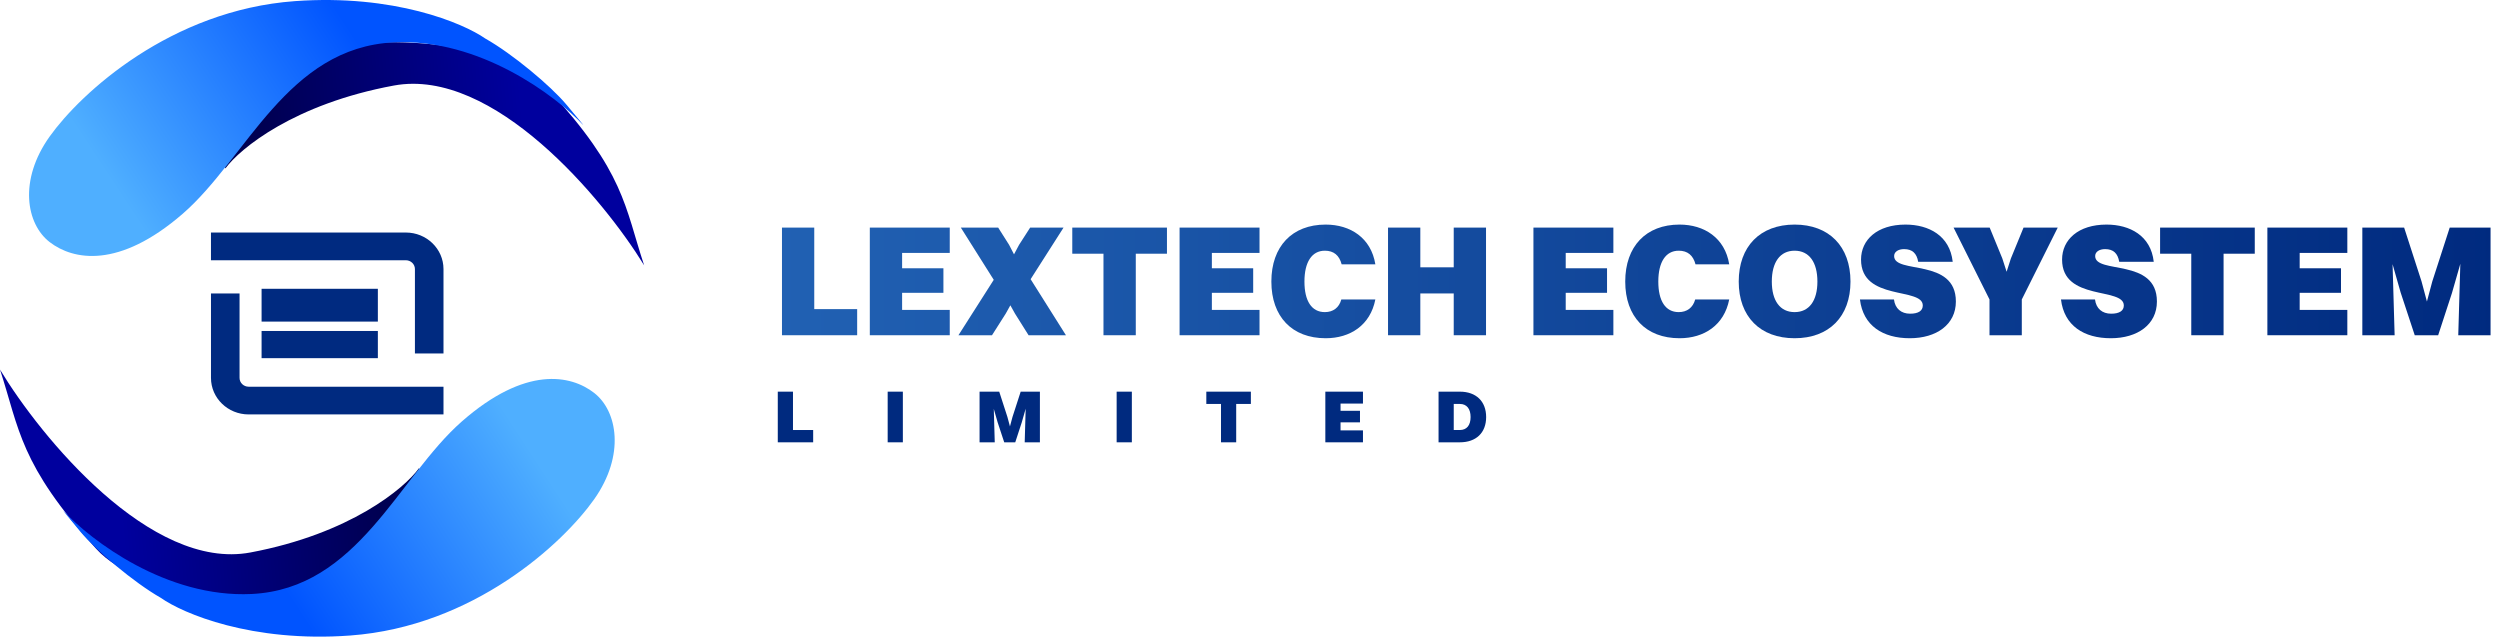
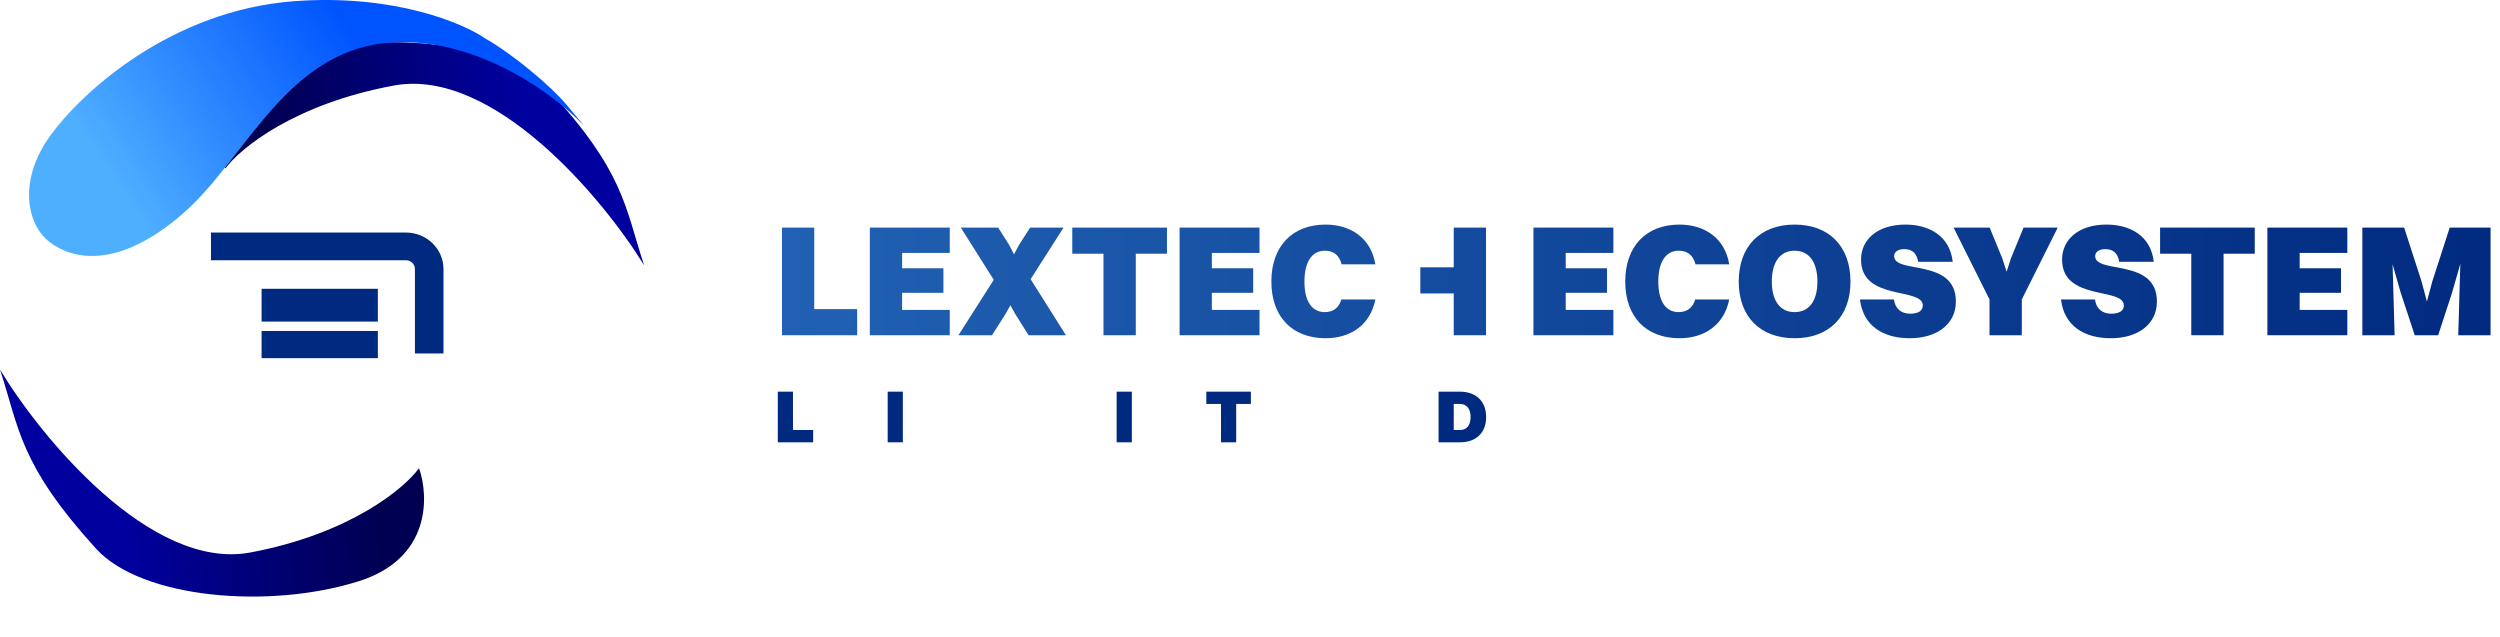
<svg xmlns="http://www.w3.org/2000/svg" width="161" height="41" viewBox="0 0 161 41" fill="none">
  <path d="M152.134 21.589V14.657H154.826L155.947 18.123L156.294 19.418L156.64 18.123L157.762 14.657H160.392V21.589H158.312L158.445 16.991L157.904 18.877L157.018 21.589H155.509L154.601 18.836L154.081 17.012L154.214 21.589H152.134Z" fill="url(#paint0_linear_1955_636)" />
  <path d="M146.019 21.589V14.657H151.168V16.288H148.099V17.277H150.76V18.857H148.099V19.958H151.168V21.589H146.019Z" fill="url(#paint1_linear_1955_636)" />
  <path d="M141.118 21.589V16.339H139.11V14.657H145.207V16.339H143.198V21.589H141.118Z" fill="url(#paint2_linear_1955_636)" />
  <path d="M134.929 16.491C134.929 17.674 138.905 16.593 138.905 19.417C138.905 20.906 137.651 21.782 135.938 21.782C134.205 21.782 132.93 20.977 132.727 19.285H134.918C134.99 19.876 135.387 20.202 135.958 20.202C136.499 20.202 136.774 20.009 136.774 19.672C136.774 18.48 132.798 19.407 132.798 16.716C132.798 15.441 133.838 14.463 135.663 14.463C137.161 14.463 138.517 15.176 138.701 16.858H136.478C136.386 16.318 136.101 16.043 135.571 16.043C135.194 16.043 134.929 16.216 134.929 16.491Z" fill="url(#paint3_linear_1955_636)" />
  <path d="M128.124 21.589V19.285L125.81 14.657H128.135L128.95 16.645L129.226 17.501L129.501 16.645L130.316 14.657H132.518L130.204 19.285V21.589H128.124Z" fill="url(#paint4_linear_1955_636)" />
  <path d="M121.982 16.491C121.982 17.674 125.958 16.593 125.958 19.417C125.958 20.906 124.704 21.782 122.991 21.782C121.258 21.782 119.983 20.977 119.78 19.285H121.971C122.043 19.876 122.44 20.202 123.011 20.202C123.552 20.202 123.827 20.009 123.827 19.672C123.827 18.48 119.851 19.407 119.851 16.716C119.851 15.441 120.891 14.463 122.716 14.463C124.214 14.463 125.57 15.176 125.754 16.858H123.531C123.439 16.318 123.154 16.043 122.624 16.043C122.247 16.043 121.982 16.216 121.982 16.491Z" fill="url(#paint5_linear_1955_636)" />
  <path d="M115.573 21.782C113.35 21.782 111.974 20.386 111.974 18.133C111.974 15.87 113.35 14.463 115.573 14.463C117.795 14.463 119.171 15.87 119.171 18.133C119.171 20.386 117.795 21.782 115.573 21.782ZM115.573 20.1C116.511 20.1 117.041 19.366 117.041 18.133C117.041 16.889 116.511 16.145 115.573 16.145C114.635 16.145 114.105 16.889 114.105 18.133C114.105 19.366 114.635 20.1 115.573 20.1Z" fill="url(#paint6_linear_1955_636)" />
  <path d="M111.362 17.022H109.191C109.038 16.441 108.681 16.145 108.11 16.145C107.264 16.145 106.795 16.889 106.795 18.133C106.795 19.377 107.254 20.1 108.11 20.1C108.64 20.1 109.028 19.815 109.171 19.285H111.362C111.036 20.947 109.741 21.782 108.161 21.782C106 21.782 104.665 20.396 104.665 18.133C104.665 15.87 106 14.463 108.161 14.463C109.752 14.463 111.087 15.319 111.362 17.022Z" fill="url(#paint7_linear_1955_636)" />
  <path d="M98.753 21.589V14.657H103.901V16.288H100.832V17.277H103.493V18.857H100.832V19.958H103.901V21.589H98.753Z" fill="url(#paint8_linear_1955_636)" />
-   <path d="M89.389 21.589V14.657H91.469V17.215H93.62V14.657H95.7V21.589H93.62V18.898H91.469V21.589H89.389Z" fill="url(#paint9_linear_1955_636)" />
+   <path d="M89.389 21.589H91.469V17.215H93.62V14.657H95.7V21.589H93.62V18.898H91.469V21.589H89.389Z" fill="url(#paint9_linear_1955_636)" />
  <path d="M88.573 17.022H86.402C86.249 16.441 85.892 16.145 85.321 16.145C84.475 16.145 84.006 16.889 84.006 18.133C84.006 19.377 84.465 20.1 85.321 20.1C85.851 20.1 86.239 19.815 86.382 19.285H88.573C88.247 20.947 86.952 21.782 85.372 21.782C83.211 21.782 81.876 20.396 81.876 18.133C81.876 15.87 83.211 14.463 85.372 14.463C86.963 14.463 88.298 15.319 88.573 17.022Z" fill="url(#paint10_linear_1955_636)" />
  <path d="M75.965 21.589V14.657H81.113V16.288H78.044V17.277H80.705V18.857H78.044V19.958H81.113V21.589H75.965Z" fill="url(#paint11_linear_1955_636)" />
  <path d="M71.064 21.589V16.339H69.055V14.657H75.152V16.339H73.144V21.589H71.064Z" fill="url(#paint12_linear_1955_636)" />
  <path d="M66.24 21.589L65.363 20.192L65.067 19.662L64.772 20.192L63.885 21.589H61.724L63.997 18.021L61.877 14.657H64.282L64.986 15.768L65.302 16.38L65.628 15.768L66.342 14.657H68.493L66.372 17.98L68.646 21.589H66.24Z" fill="url(#paint13_linear_1955_636)" />
  <path d="M56.016 21.589V14.657H61.164V16.288H58.096V17.277H60.756V18.857H58.096V19.958H61.164V21.589H56.016Z" fill="url(#paint14_linear_1955_636)" />
  <path d="M50.359 21.589V14.657H52.438V19.907H55.201V21.589H50.359Z" fill="url(#paint15_linear_1955_636)" />
  <path d="M92.643 28.485V25.223H94.015C95.061 25.223 95.708 25.846 95.708 26.858C95.708 27.871 95.061 28.485 94.015 28.485H92.643ZM94.015 27.693C94.456 27.693 94.706 27.391 94.706 26.858C94.706 26.326 94.456 26.014 94.015 26.014H93.621V27.693H94.015Z" fill="#002A7F" />
-   <path d="M85.352 28.485V25.223H87.775V25.99H86.331V26.455H87.583V27.199H86.331V27.717H87.775V28.485H85.352Z" fill="#002A7F" />
  <path d="M78.632 28.485V26.014H77.687V25.223H80.556V26.014H79.611V28.485H78.632Z" fill="#002A7F" />
  <path d="M71.912 28.485V25.223H72.891V28.485H71.912Z" fill="#002A7F" />
-   <path d="M63.084 28.485V25.223H64.35L64.878 26.854L65.041 27.463L65.204 26.854L65.732 25.223H66.97V28.485H65.991L66.053 26.321L65.799 27.209L65.382 28.485H64.672L64.245 27.189L64 26.331L64.062 28.485H63.084Z" fill="#002A7F" />
  <path d="M57.166 28.485V25.223H58.144V28.485H57.166Z" fill="#002A7F" />
  <path d="M50.089 28.485V25.223H51.068V27.693H52.368V28.485H50.089Z" fill="#002A7F" />
  <path d="M25.369 5.508C31.781 4.326 38.867 12.818 41.483 17.088C40.231 13.311 40.231 11.093 35.305 5.755C32.368 2.573 24.116 1.895 18.355 3.702C13.746 5.147 13.875 9.067 14.515 10.847C15.461 9.56 18.956 6.691 25.369 5.508Z" fill="url(#paint16_linear_1955_636)" />
  <path d="M25.371 2.728C30.88 2.463 35.784 6.159 37.547 8.04C37.603 8.095 37.463 7.907 36.456 6.712C35.448 5.517 33.013 3.475 31.249 2.479C29.822 1.484 25.371 -0.392 18.988 0.073C11.011 0.654 5.216 5.965 3.201 8.787C1.185 11.608 1.689 14.43 3.201 15.592C4.712 16.754 7.652 17.334 11.767 13.766C15.881 10.197 18.485 3.06 25.371 2.728Z" fill="url(#paint17_linear_1955_636)" />
  <path d="M16.124 35.58C9.708 36.783 2.617 28.145 -0 23.8C1.253 27.643 1.253 29.899 6.182 35.33C9.12 38.566 17.377 39.256 23.142 37.418C27.753 35.948 27.625 31.96 26.985 30.15C26.038 31.459 22.54 34.377 16.124 35.58Z" fill="url(#paint18_linear_1955_636)" />
-   <path d="M16.208 38.253C10.727 38.521 5.848 34.8 4.094 32.906C4.038 32.851 4.177 33.04 5.18 34.243C6.182 35.446 8.605 37.502 10.36 38.504C11.78 39.507 16.208 41.395 22.557 40.927C30.494 40.342 36.259 34.995 38.264 32.154C40.269 29.314 39.767 26.473 38.264 25.304C36.76 24.134 33.836 23.549 29.742 27.142C25.648 30.734 23.058 37.919 16.208 38.253Z" fill="url(#paint19_linear_1955_636)" />
  <path fill-rule="evenodd" clip-rule="evenodd" d="M26.135 16.76H13.586V14.975H26.135C27.475 14.975 28.561 16.029 28.561 17.328V22.764H26.721V17.328C26.721 17.014 26.459 16.76 26.135 16.76Z" fill="#002A80" />
-   <path fill-rule="evenodd" clip-rule="evenodd" d="M16.013 24.904H28.561V26.689H16.013C14.673 26.689 13.587 25.636 13.587 24.336V18.9H15.427V24.336C15.427 24.65 15.689 24.904 16.013 24.904Z" fill="#002A80" />
  <path fill-rule="evenodd" clip-rule="evenodd" d="M24.334 23.066H16.846V21.315H24.334V23.066Z" fill="#002A80" />
  <path fill-rule="evenodd" clip-rule="evenodd" d="M24.334 20.711H16.846V18.598H24.334V20.711Z" fill="#002A80" />
  <defs>
    <linearGradient id="paint0_linear_1955_636" x1="49.849" y1="17.841" x2="161.091" y2="17.841" gradientUnits="userSpaceOnUse">
      <stop stop-color="#2161B3" />
      <stop offset="1" stop-color="#002A7F" />
    </linearGradient>
    <linearGradient id="paint1_linear_1955_636" x1="49.849" y1="17.841" x2="161.091" y2="17.841" gradientUnits="userSpaceOnUse">
      <stop stop-color="#2161B3" />
      <stop offset="1" stop-color="#002A7F" />
    </linearGradient>
    <linearGradient id="paint2_linear_1955_636" x1="49.849" y1="17.841" x2="161.09" y2="17.841" gradientUnits="userSpaceOnUse">
      <stop stop-color="#2161B3" />
      <stop offset="1" stop-color="#002A7F" />
    </linearGradient>
    <linearGradient id="paint3_linear_1955_636" x1="49.849" y1="17.841" x2="161.091" y2="17.841" gradientUnits="userSpaceOnUse">
      <stop stop-color="#2161B3" />
      <stop offset="1" stop-color="#002A7F" />
    </linearGradient>
    <linearGradient id="paint4_linear_1955_636" x1="49.849" y1="17.841" x2="161.091" y2="17.841" gradientUnits="userSpaceOnUse">
      <stop stop-color="#2161B3" />
      <stop offset="1" stop-color="#002A7F" />
    </linearGradient>
    <linearGradient id="paint5_linear_1955_636" x1="49.849" y1="17.841" x2="161.091" y2="17.841" gradientUnits="userSpaceOnUse">
      <stop stop-color="#2161B3" />
      <stop offset="1" stop-color="#002A7F" />
    </linearGradient>
    <linearGradient id="paint6_linear_1955_636" x1="49.849" y1="17.841" x2="161.091" y2="17.841" gradientUnits="userSpaceOnUse">
      <stop stop-color="#2161B3" />
      <stop offset="1" stop-color="#002A7F" />
    </linearGradient>
    <linearGradient id="paint7_linear_1955_636" x1="49.849" y1="17.841" x2="161.091" y2="17.841" gradientUnits="userSpaceOnUse">
      <stop stop-color="#2161B3" />
      <stop offset="1" stop-color="#002A7F" />
    </linearGradient>
    <linearGradient id="paint8_linear_1955_636" x1="49.849" y1="17.841" x2="161.091" y2="17.841" gradientUnits="userSpaceOnUse">
      <stop stop-color="#2161B3" />
      <stop offset="1" stop-color="#002A7F" />
    </linearGradient>
    <linearGradient id="paint9_linear_1955_636" x1="49.849" y1="17.841" x2="161.091" y2="17.841" gradientUnits="userSpaceOnUse">
      <stop stop-color="#2161B3" />
      <stop offset="1" stop-color="#002A7F" />
    </linearGradient>
    <linearGradient id="paint10_linear_1955_636" x1="49.849" y1="17.841" x2="161.09" y2="17.841" gradientUnits="userSpaceOnUse">
      <stop stop-color="#2161B3" />
      <stop offset="1" stop-color="#002A7F" />
    </linearGradient>
    <linearGradient id="paint11_linear_1955_636" x1="49.849" y1="17.841" x2="161.091" y2="17.841" gradientUnits="userSpaceOnUse">
      <stop stop-color="#2161B3" />
      <stop offset="1" stop-color="#002A7F" />
    </linearGradient>
    <linearGradient id="paint12_linear_1955_636" x1="49.849" y1="17.841" x2="161.091" y2="17.841" gradientUnits="userSpaceOnUse">
      <stop stop-color="#2161B3" />
      <stop offset="1" stop-color="#002A7F" />
    </linearGradient>
    <linearGradient id="paint13_linear_1955_636" x1="49.849" y1="17.841" x2="161.091" y2="17.841" gradientUnits="userSpaceOnUse">
      <stop stop-color="#2161B3" />
      <stop offset="1" stop-color="#002A7F" />
    </linearGradient>
    <linearGradient id="paint14_linear_1955_636" x1="49.849" y1="17.841" x2="161.091" y2="17.841" gradientUnits="userSpaceOnUse">
      <stop stop-color="#2161B3" />
      <stop offset="1" stop-color="#002A7F" />
    </linearGradient>
    <linearGradient id="paint15_linear_1955_636" x1="49.849" y1="17.841" x2="161.091" y2="17.841" gradientUnits="userSpaceOnUse">
      <stop stop-color="#2161B3" />
      <stop offset="1" stop-color="#002A7F" />
    </linearGradient>
    <linearGradient id="paint16_linear_1955_636" x1="33.635" y1="7.233" x2="17.024" y2="8.761" gradientUnits="userSpaceOnUse">
      <stop stop-color="#00009E" />
      <stop offset="1" stop-color="#000052" />
    </linearGradient>
    <linearGradient id="paint17_linear_1955_636" x1="26.294" y1="0.985" x2="3.364" y2="16.089" gradientUnits="userSpaceOnUse">
      <stop offset="0.133" stop-color="#0054FF" />
      <stop offset="0.796" stop-color="#4FAFFF" />
    </linearGradient>
    <linearGradient id="paint18_linear_1955_636" x1="7.853" y1="33.826" x2="24.479" y2="32.322" gradientUnits="userSpaceOnUse">
      <stop stop-color="#00009E" />
      <stop offset="1" stop-color="#000052" />
    </linearGradient>
    <linearGradient id="paint19_linear_1955_636" x1="15.289" y1="40.008" x2="38.264" y2="25.053" gradientUnits="userSpaceOnUse">
      <stop offset="0.133" stop-color="#0054FF" />
      <stop offset="0.796" stop-color="#4FAFFF" />
    </linearGradient>
  </defs>
</svg>